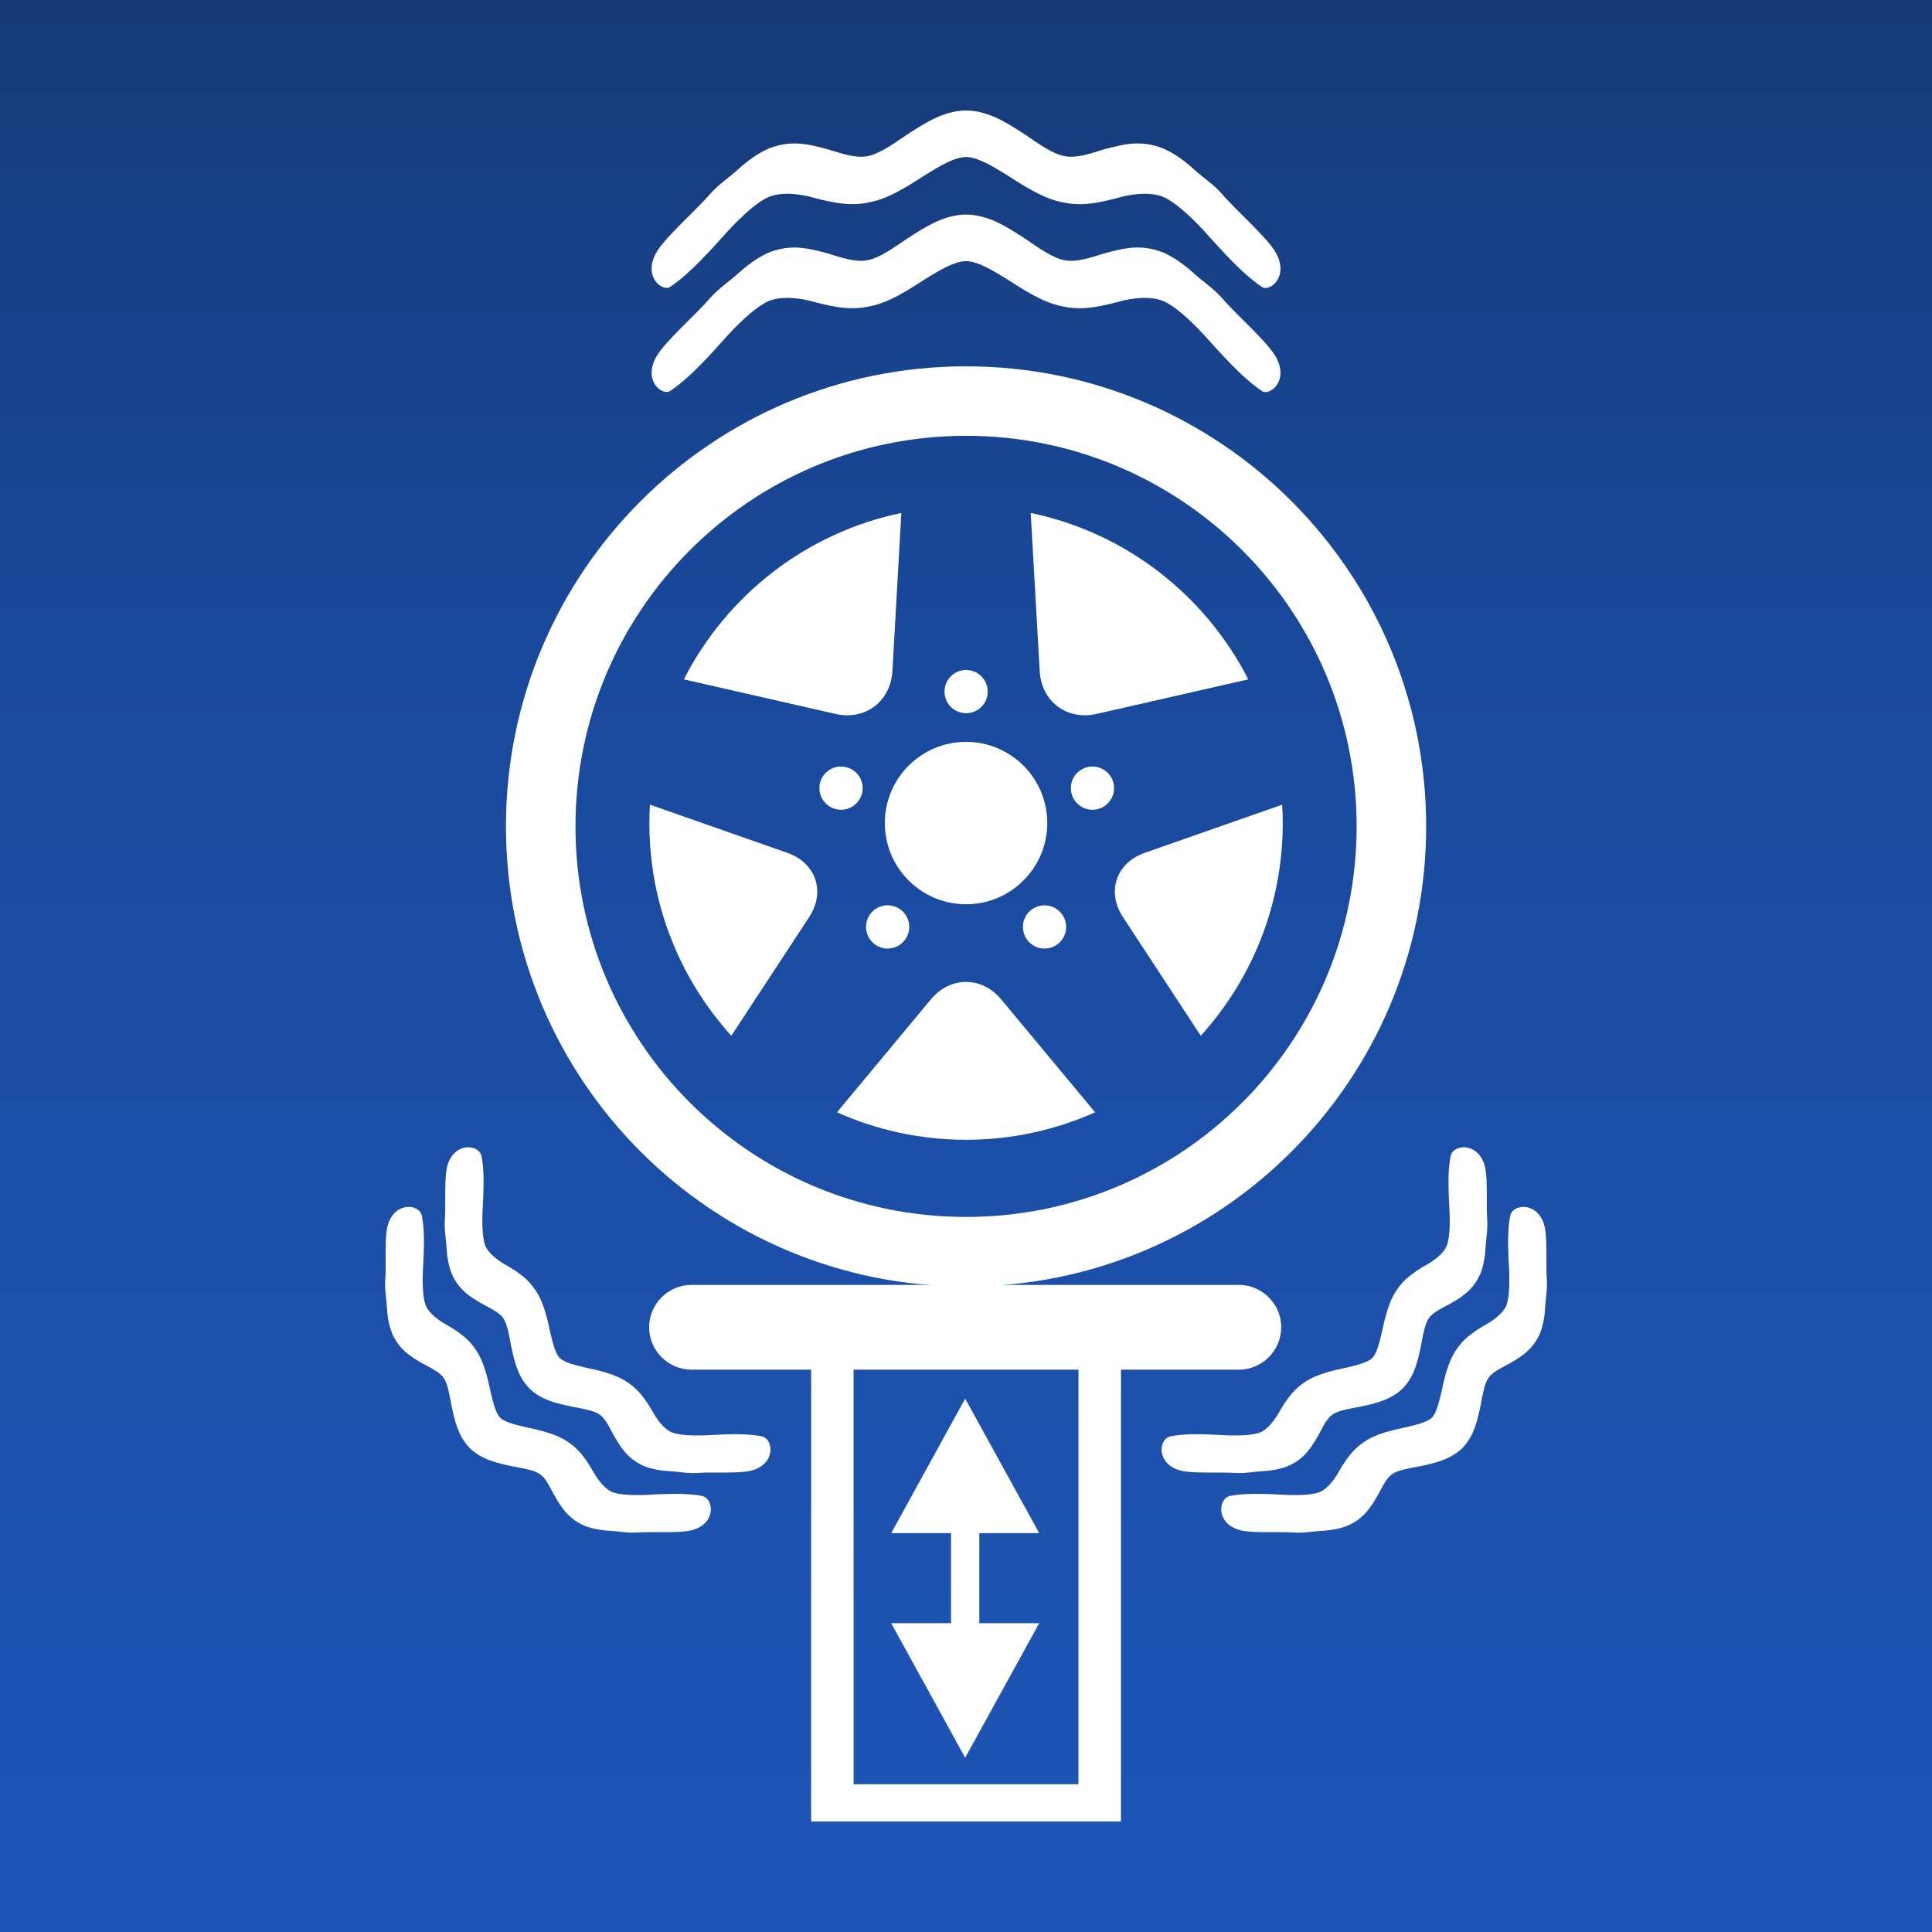
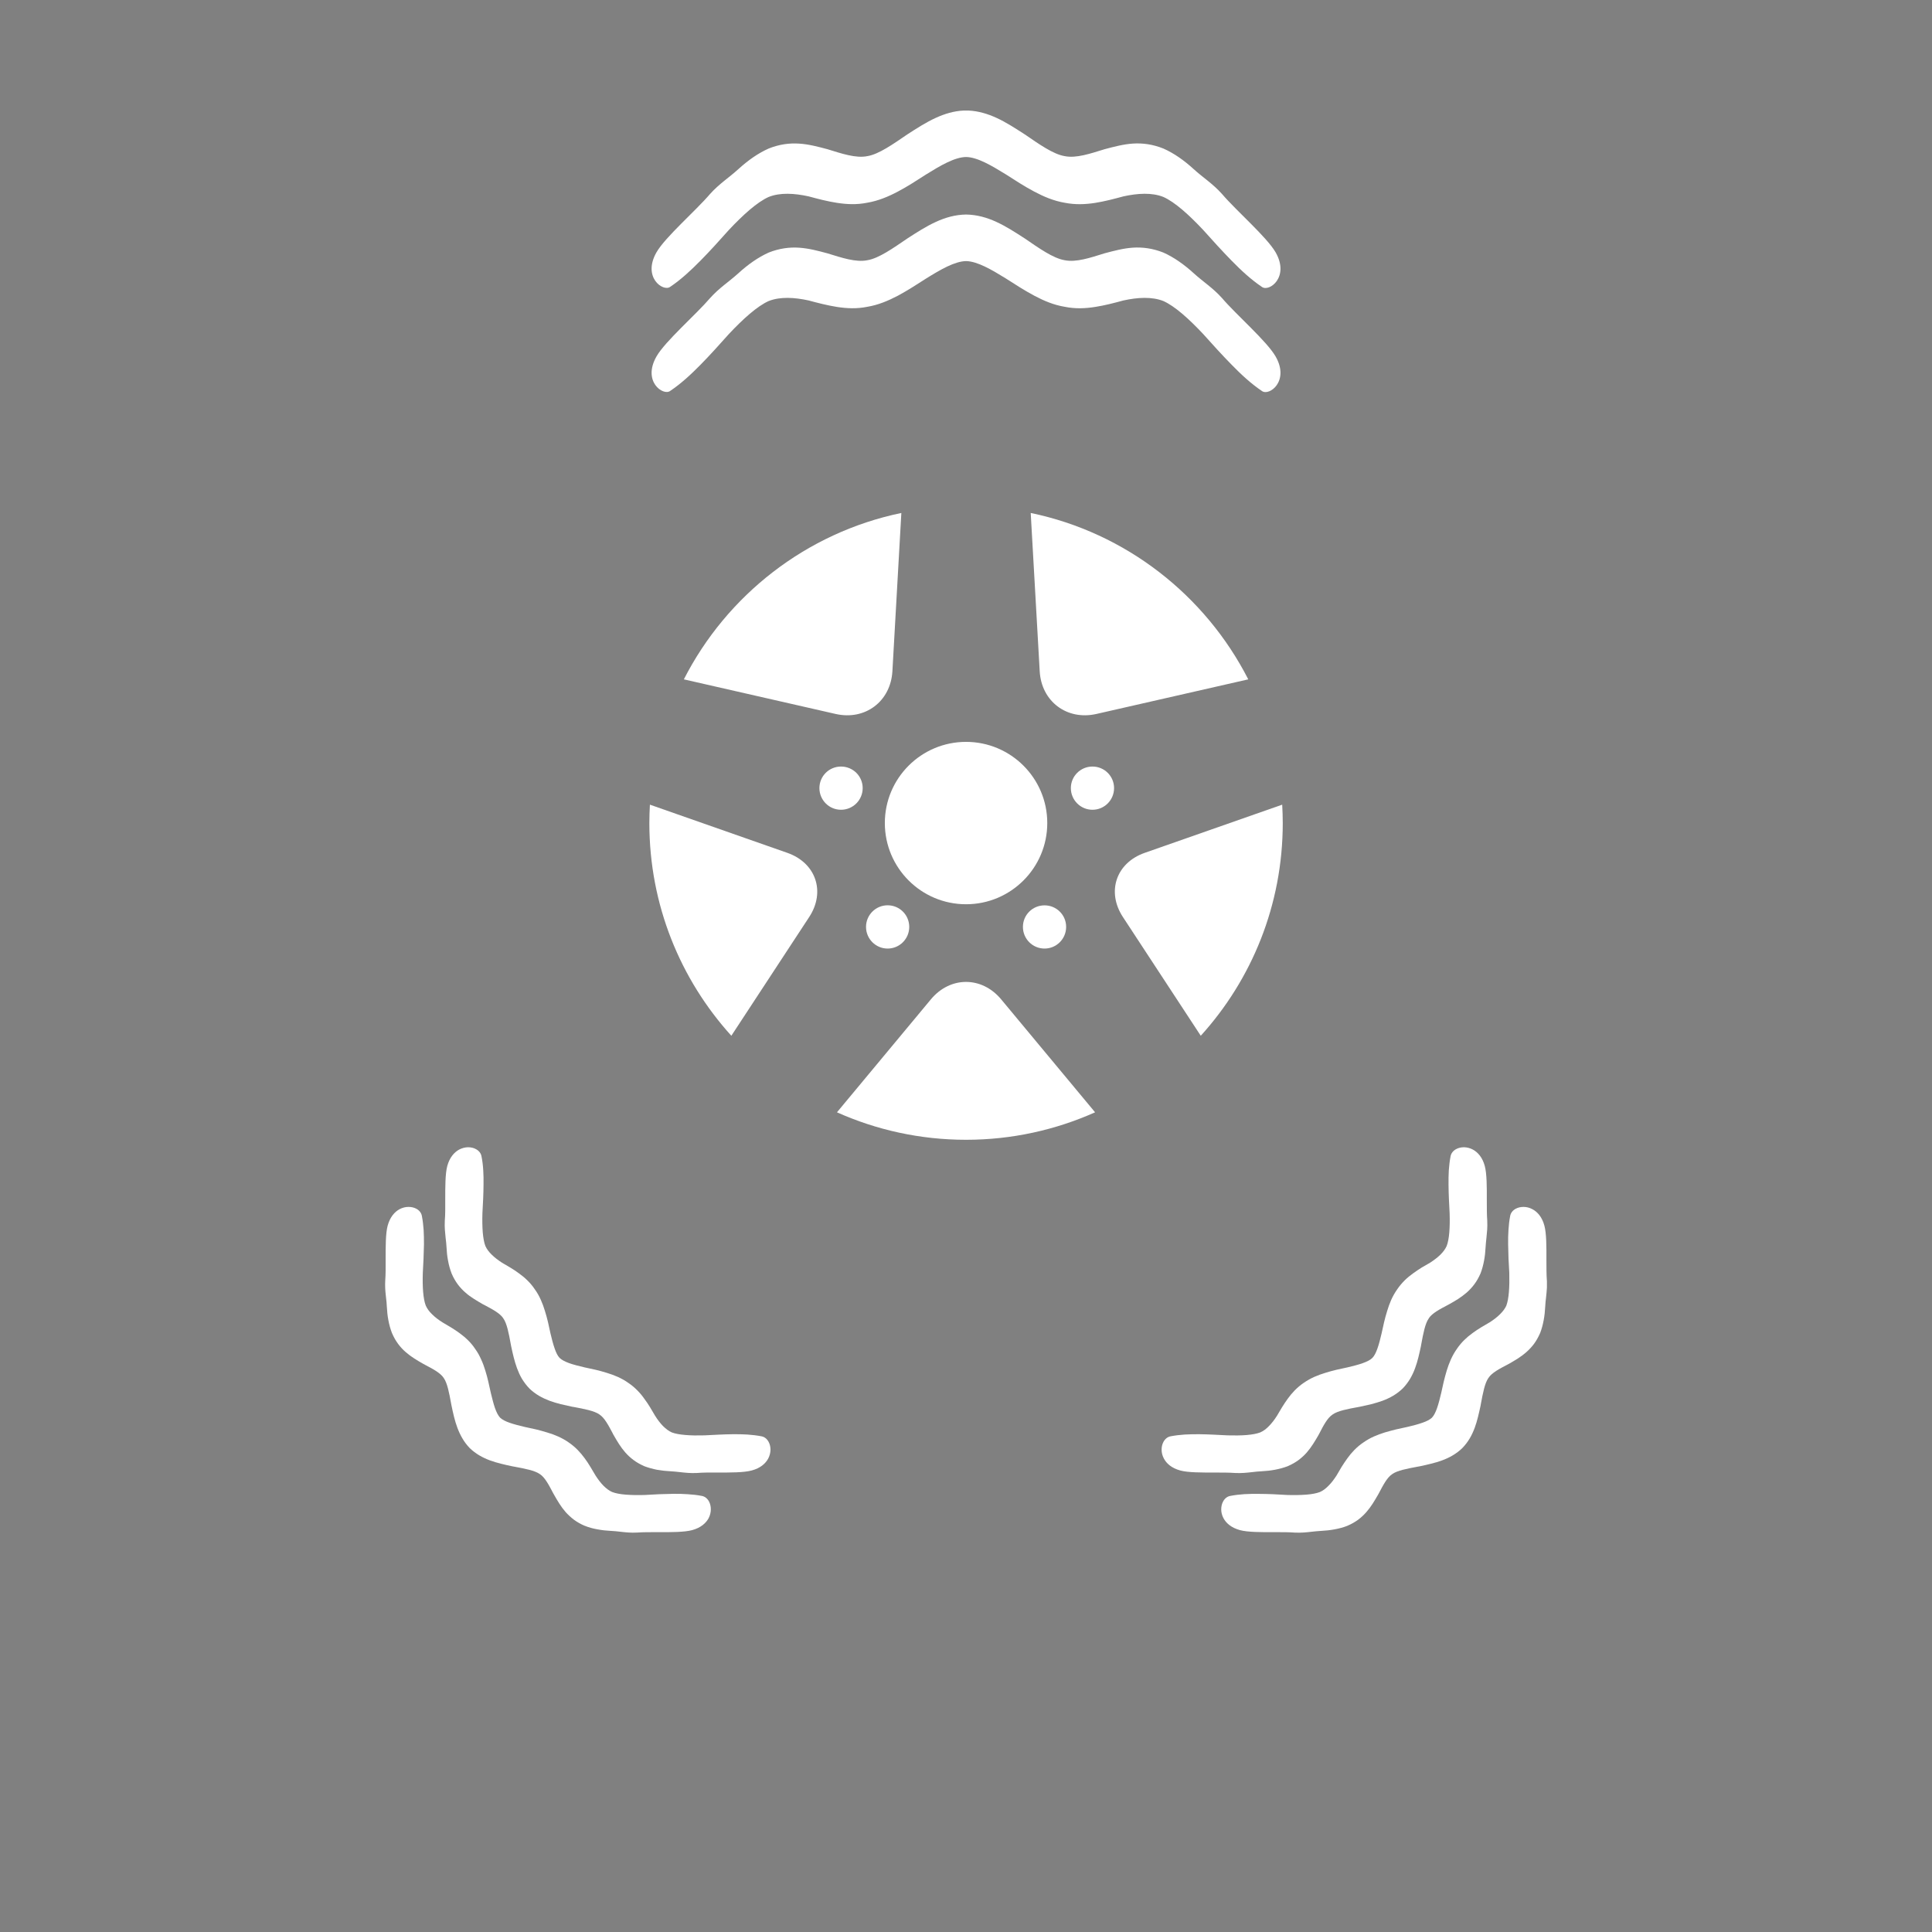
<svg xmlns="http://www.w3.org/2000/svg" xml:space="preserve" width="80px" height="80px" version="1.1" style="shape-rendering:geometricPrecision; text-rendering:geometricPrecision; image-rendering:optimizeQuality; fill-rule:evenodd; clip-rule:evenodd" viewBox="0 0 35230 35230">
  <rect x="0" y="0" width="35230" height="35230" fill="#808080" stroke="none" />
  <defs>
    <style type="text/css">
   
    .fil1 {fill:white}
    .fil0 {fill:url(#id0)}
   
  </style>
    <linearGradient id="id0" gradientUnits="userSpaceOnUse" x1="-0" y1="0" x2="-0" y2="35218.8">
      <stop offset="0" style="stop-opacity:1; stop-color:#163975" />
      <stop offset="0.29" style="stop-opacity:1; stop-color:#194899" />
      <stop offset="1" style="stop-opacity:1; stop-color:#1E56B8" />
    </linearGradient>
  </defs>
  <g id="Ebene_x0020_1">
-     <path class="fil0" d="M0 35230l35230 0 0 -35230 -35230 0 0 35230z" />
    <path class="fil1" d="M16273 12240l163 -2886c-1735,360 -3183,1499 -3966,3034l2768 631c538,122 1003,-228 1035,-779z" />
    <path class="fil1" d="M16186 16508c-217,0 -394,176 -394,394 0,218 177,395 394,395 218,0 394,-177 394,-395 0,-218 -176,-394 -394,-394z" />
    <path class="fil1" d="M19993 13019l2769 -631c-784,-1535 -2232,-2674 -3967,-3034l164 2886c31,551 497,901 1034,779z" />
-     <path class="fil1" d="M17617 13005c217,0 394,-176 394,-393 0,-218 -177,-395 -394,-395 -218,0 -394,177 -394,395 0,217 176,393 394,393z" />
    <path class="fil1" d="M18653 16902c0,218 176,395 394,395 218,0 394,-177 394,-395 0,-218 -176,-393 -394,-393 -218,0 -394,175 -394,393z" />
-     <path class="fil1" d="M17616 16489c817,0 1481,-663 1481,-1481 0,-817 -664,-1480 -1481,-1480 -818,0 -1481,663 -1481,1480 0,818 663,1481 1481,1481z" />
+     <path class="fil1" d="M17616 16489c817,0 1481,-663 1481,-1481 0,-817 -664,-1480 -1481,-1480 -818,0 -1481,663 -1481,1480 0,818 663,1481 1481,1481" />
    <path class="fil1" d="M19921 13978c-217,0 -394,175 -394,393 0,218 177,395 394,395 218,0 394,-177 394,-395 0,-218 -176,-393 -394,-393z" />
    <path class="fil1" d="M23381 14673l-2508 879c-521,183 -699,710 -396,1171l1419 2164c929,-1025 1495,-2385 1495,-3879 0,-112 -4,-224 -10,-335z" />
-     <path class="fil1" d="M17616 6680c-4634,0 -8390,3756 -8390,8389 0,4634 3756,8390 8390,8390 4633,0 8390,-3756 8390,-8390 0,-4633 -3757,-8389 -8390,-8389zm0 15511c-3934,0 -7122,-3188 -7122,-7122 0,-3933 3188,-7122 7122,-7122 3933,0 7122,3189 7122,7122 0,3934 -3189,7122 -7122,7122z" />
    <path class="fil1" d="M16974 18224l-1712 2059c719,321 1515,501 2354,501 838,0 1634,-180 2353,-501l-1712 -2059c-353,-425 -930,-425 -1283,0z" />
    <path class="fil1" d="M14358 15552l-2507 -879c-6,111 -10,223 -10,336 0,1493 566,2852 1495,3878l1419 -2164c303,-461 124,-988 -397,-1171z" />
    <path class="fil1" d="M15731 14371c0,-218 -177,-393 -395,-393 -218,0 -394,175 -394,393 0,218 176,395 394,395 218,0 395,-177 395,-395z" />
    <path class="fil1" d="M7069 22350c43,-158 127,-252 218,-301 53,-28 109,-41 160,-41 54,-1 105,12 144,33 55,29 92,76 102,132 16,83 26,169 32,256 5,85 6,172 6,262 -2,88 -4,175 -8,260l-13 260c-4,123 -3,242 6,349 9,99 23,184 47,245 24,57 64,111 115,160 54,54 119,103 190,148l2 1c103,60 207,120 308,194 52,38 104,80 153,128 49,48 95,102 135,163 43,59 79,125 109,193 30,64 54,132 75,201 22,70 40,138 55,204l45 202c24,98 48,196 76,277 26,74 57,136 93,175 39,37 101,68 176,94 81,28 179,53 277,76l202 44c66,17 134,34 203,56 69,20 137,45 202,74 68,31 133,66 193,109 61,42 115,88 162,136 48,49 90,100 128,152 37,50 72,103 105,158 36,58 65,108 94,158 44,68 92,132 144,185 50,49 102,90 158,114 62,24 148,40 248,48 106,8 226,10 348,6l260 -14c85,-3 172,-6 260,-7 89,-1 178,1 262,7 88,5 174,15 257,31 56,10 102,48 131,102 21,40 34,91 33,144 0,52 -13,108 -41,162 -49,89 -142,173 -300,216 -141,38 -388,38 -623,37 -138,0 -272,-1 -375,7l-2 0c-117,7 -213,-4 -310,-15 -55,-6 -111,-13 -167,-15 -85,-4 -167,-13 -247,-28 -81,-14 -159,-35 -233,-65l-4 -1c-73,-31 -138,-69 -194,-110 -57,-43 -107,-90 -152,-140 -85,-97 -147,-204 -208,-311l-22 -39c-74,-141 -146,-280 -237,-340l-3 -2c-92,-66 -277,-100 -463,-135l-39 -7c-69,-15 -138,-29 -205,-47 -68,-17 -136,-36 -203,-61 -67,-25 -132,-55 -193,-91 -62,-37 -120,-80 -174,-132l-3 -3c-52,-54 -96,-113 -132,-175 -36,-60 -66,-126 -91,-192 -49,-130 -79,-269 -108,-408l-7 -36c-34,-188 -69,-374 -135,-466l-2 -3c-61,-91 -200,-164 -341,-238l-35 -19c-54,-31 -108,-62 -158,-95 -54,-34 -106,-72 -156,-116 -51,-44 -98,-94 -140,-151 -41,-56 -79,-121 -110,-194l-2 -4c-28,-74 -50,-152 -65,-233 -15,-79 -24,-163 -28,-247 -2,-56 -8,-112 -15,-167 -8,-72 -16,-145 -16,-226l0 -5 0 -5 0 -5 0 -5 0 -5c0,-19 0,-39 2,-59l0 -2c8,-104 8,-239 7,-377 0,-235 -1,-481 37,-621z" />
    <path class="fil1" d="M8156 21262c43,-157 127,-251 218,-300 53,-28 109,-41 161,-42 53,0 104,12 143,34 55,29 92,75 102,131 17,83 27,170 32,257 5,84 7,172 5,261 -1,175 -10,345 -20,516l0 4c-4,124 -2,243 6,350 9,101 24,186 48,248 24,55 65,109 115,157 53,53 119,103 189,148l153 90c53,32 105,66 157,105 53,38 104,79 153,128 49,48 95,102 136,164 43,59 79,124 109,192 29,64 53,131 74,201 22,70 40,137 56,204l44 201c24,99 48,197 77,278 25,74 55,137 92,174 40,38 102,68 175,95 82,29 180,52 278,76l202 44c66,16 135,34 204,56 69,21 136,45 201,74 68,31 133,67 193,110 61,41 115,87 162,135 49,49 91,100 128,153 37,49 72,102 106,157 29,49 60,101 91,154 44,70 93,135 146,189 50,49 102,90 158,114 61,24 148,39 248,47 107,10 226,10 348,7l260 -13c85,-4 172,-7 260,-8 89,0 178,0 262,6 88,6 174,16 257,32 56,10 102,47 131,102 22,40 34,90 34,144 -1,52 -14,108 -42,161 -49,90 -142,174 -300,216 -141,39 -388,38 -623,38 -138,-1 -272,-1 -375,8l-2 0c-117,6 -214,-5 -311,-16 -55,-6 -110,-12 -166,-15 -85,-4 -167,-13 -247,-27 -81,-16 -159,-37 -233,-65l-4 -2c-73,-32 -138,-69 -194,-111 -57,-42 -107,-89 -151,-139 -86,-98 -149,-206 -211,-314 -7,-8 -14,-26 -19,-36 -75,-141 -147,-280 -239,-340l-2 -2c-92,-66 -278,-101 -465,-136l-37 -6c-68,-15 -137,-30 -204,-46 -70,-18 -138,-38 -204,-62 -66,-25 -131,-55 -193,-91 -62,-37 -121,-81 -175,-133l-1 -2c-53,-54 -96,-113 -134,-174 -36,-61 -65,-126 -90,-193 -48,-131 -78,-266 -107,-402l-8 -42c-34,-187 -69,-373 -135,-465l-2 -4c-61,-91 -200,-164 -341,-239l-35 -18c-54,-31 -108,-63 -158,-95 -54,-34 -107,-72 -156,-116 -51,-44 -98,-94 -140,-151 -41,-56 -79,-121 -110,-194l-2 -5c-28,-74 -50,-151 -64,-232 -16,-80 -24,-163 -28,-248 -3,-56 -9,-111 -16,-166 -10,-97 -21,-193 -15,-309l0 -4c9,-103 9,-238 8,-377 0,-234 -1,-480 37,-621z" />
    <path class="fil1" d="M27944 22050c91,48 176,142 218,300 38,140 38,386 37,621 0,139 0,273 8,377l0 2 1 8 0 123c-3,63 -10,121 -16,180 -6,54 -13,110 -15,166 -4,84 -13,167 -28,247 -15,81 -36,159 -64,233l-2 4c-32,73 -69,138 -110,194 -43,57 -90,107 -140,151 -50,44 -103,82 -156,117 -50,32 -104,63 -159,95l-34 18c-142,74 -281,147 -341,239l-2 3c-66,92 -101,279 -136,466l-7 40c-30,136 -59,273 -107,403 -25,67 -55,132 -91,193 -37,62 -81,120 -133,174l-2 2c-54,53 -113,96 -175,133 -60,36 -125,66 -193,91 -65,24 -133,44 -203,61 -67,18 -136,32 -205,47l-39 7c-186,35 -371,69 -462,135l-3 2c-91,60 -164,200 -238,341 -5,10 -14,27 -20,36 -62,107 -124,214 -210,312 -44,51 -94,98 -151,141 -57,41 -121,79 -195,110l-4 2c-73,29 -151,49 -232,64 -80,15 -163,24 -247,28 -56,3 -112,9 -167,15 -97,11 -193,22 -310,16l-3 0c-103,-9 -237,-8 -374,-8 -235,1 -482,1 -623,-37 -158,-43 -252,-127 -300,-216 -29,-54 -42,-110 -42,-162 0,-53 12,-105 34,-144 29,-54 75,-92 131,-102 83,-16 169,-26 256,-32 85,-5 173,-6 262,-5 89,0 175,3 261,6l259 14c123,4 242,2 348,-6 101,-8 187,-24 249,-48 55,-24 108,-64 157,-115 54,-53 102,-118 147,-188 30,-53 61,-106 91,-155 33,-52 68,-105 105,-156 38,-53 80,-104 128,-153 49,-49 103,-96 165,-137 61,-43 125,-79 190,-108 65,-29 133,-54 202,-75 70,-21 137,-38 204,-55l201 -44c99,-23 197,-48 278,-77 74,-25 136,-56 175,-93 37,-39 67,-101 93,-175 28,-81 53,-179 76,-277l45 -202c16,-66 34,-134 55,-204 21,-69 46,-136 75,-202 31,-67 66,-132 109,-192 41,-61 87,-115 135,-163 48,-47 100,-90 153,-128 102,-75 208,-136 314,-197 69,-44 133,-93 186,-146 50,-49 90,-101 115,-156 23,-62 39,-149 47,-249 9,-107 10,-226 7,-348l-14 -261c-3,-85 -6,-172 -7,-260 -1,-90 0,-177 6,-261 5,-87 15,-174 31,-257 10,-56 48,-103 102,-132 40,-21 90,-34 144,-33 51,0 107,13 160,42z" />
    <path class="fil1" d="M26857 20962c91,49 176,143 218,300 38,141 38,387 37,622 0,138 0,273 8,376l0 3c6,117 -5,213 -15,311 -6,54 -12,110 -15,165 -4,85 -13,168 -28,248 -15,81 -36,159 -64,233l-2 4c-32,73 -69,138 -111,194 -42,57 -89,107 -139,151 -50,43 -102,81 -156,117 -48,31 -104,63 -159,94l-35 19c-141,74 -280,147 -341,238l-1 4c-67,91 -101,277 -136,464l-8 45c-29,135 -58,270 -106,399 -24,67 -55,132 -91,194 -37,61 -81,120 -133,174l-2 2c-54,52 -113,96 -175,133 -61,36 -126,66 -193,91 -67,24 -135,44 -203,62 -68,16 -136,31 -205,46l-37 7c-187,34 -373,69 -464,135l-3 2c-92,60 -165,199 -238,341l-21 39c-62,106 -124,212 -209,310 -44,50 -94,97 -151,139 -57,42 -121,79 -195,111l-4 2c-74,28 -152,49 -232,64 -80,15 -163,24 -247,28 -56,2 -112,9 -166,15 -98,11 -195,22 -312,16l-2 0c-103,-8 -237,-8 -375,-8 -235,0 -482,1 -622,-37 -159,-43 -252,-127 -300,-217 -29,-53 -42,-109 -42,-161 -1,-54 12,-104 33,-143 29,-55 76,-93 131,-103 83,-16 170,-26 258,-32 83,-5 172,-6 261,-6 89,1 176,4 261,8l259 13c123,3 241,3 348,-6 101,-9 187,-24 248,-48 56,-24 109,-64 158,-115 53,-53 102,-118 146,-187 31,-54 62,-107 92,-155 33,-53 67,-105 105,-157 38,-53 80,-104 128,-153 49,-49 102,-95 164,-137 61,-42 125,-78 191,-108 65,-29 133,-53 202,-74 69,-22 137,-40 204,-56l201 -44c98,-24 196,-47 277,-77 74,-26 137,-56 175,-94 38,-37 68,-100 94,-174 29,-81 53,-179 76,-277l45 -202c16,-65 33,-133 56,-204 20,-68 44,-135 73,-201 30,-67 66,-131 109,-192 41,-61 87,-115 136,-164 49,-49 101,-90 153,-128 55,-40 106,-74 157,-106l157 -91c69,-45 133,-93 186,-145 50,-50 90,-103 114,-158 24,-62 40,-148 48,-248 9,-107 10,-226 6,-348l-13 -261c-3,-85 -7,-171 -7,-261 -1,-88 0,-177 5,-260 6,-88 16,-174 32,-257 10,-57 48,-103 102,-132 40,-22 90,-34 144,-34 51,1 107,14 160,42z" />
    <path class="fil1" d="M23260 4600c260,452 -116,730 -249,632 -196,-132 -379,-301 -554,-480 -176,-180 -347,-369 -517,-559 -259,-276 -519,-510 -727,-602 -209,-83 -468,-67 -728,-10 -170,46 -340,91 -516,119 -176,27 -360,36 -555,-3 -196,-33 -379,-110 -554,-203 -176,-93 -347,-204 -518,-314 -258,-159 -518,-314 -726,-317 -209,3 -469,157 -727,317 -171,110 -341,221 -516,313 -177,94 -361,170 -556,203 -195,40 -378,30 -554,3 -176,-27 -347,-72 -517,-118 -260,-57 -519,-73 -728,10 -208,92 -468,326 -727,602 -169,189 -339,379 -515,557 -176,179 -360,350 -556,481 -127,94 -511,-174 -248,-632 159,-276 718,-759 975,-1061 170,-189 341,-294 517,-454 175,-159 359,-290 554,-376 195,-78 380,-101 556,-89 175,11 346,57 515,102 260,80 519,169 728,126 208,-34 468,-219 728,-396 170,-110 342,-221 517,-301 162,-74 329,-125 507,-134l95 0c177,9 345,59 506,133 176,80 346,192 516,301 260,178 520,363 728,397 209,43 468,-46 728,-126 170,-45 341,-91 517,-103 175,-11 358,12 554,90 195,86 380,217 555,377 176,160 346,263 516,453 258,303 816,785 976,1062z" />
    <path class="fil1" d="M23260 6499c260,451 -116,729 -249,631 -196,-132 -379,-301 -554,-481 -176,-179 -347,-368 -517,-558 -259,-276 -519,-510 -727,-602 -209,-82 -468,-67 -728,-10 -170,46 -340,91 -516,118 -176,28 -360,37 -555,-3 -196,-32 -379,-109 -554,-202 -176,-94 -347,-204 -518,-314 -258,-159 -518,-313 -726,-317 -209,4 -469,157 -727,317 -171,110 -341,220 -516,314 -177,93 -361,170 -556,202 -195,40 -378,30 -554,3 -176,-28 -347,-72 -517,-118 -260,-57 -519,-72 -728,10 -208,92 -468,326 -727,602 -169,189 -339,379 -515,558 -176,179 -360,349 -556,480 -127,94 -511,-173 -248,-631 159,-277 718,-760 975,-1061 170,-190 341,-295 517,-454 175,-160 359,-290 554,-378 195,-77 380,-100 556,-88 175,12 346,57 515,103 260,80 519,168 728,125 208,-34 468,-219 728,-396 170,-110 342,-221 517,-301 176,-82 359,-133 554,-136 196,3 379,54 554,135 176,81 346,191 516,301 260,178 520,363 728,397 209,43 468,-45 728,-126 170,-45 341,-91 517,-103 175,-11 358,12 554,89 195,87 380,219 555,378 176,160 346,264 516,453 258,303 816,785 976,1063z" />
-     <path class="fil1" d="M20441 24976l0 8239 -5650 0 0 -8239 -2180 0c-426,0 -774,-348 -774,-773 0,-426 348,-773 774,-773l9979 0c425,0 773,347 773,773 0,425 -348,773 -773,773l-2149 0zm-775 0l-4101 0 0 7560 4101 0 0 -7560z" />
-     <path class="fil1" d="M18950 27957l-1350 -2453 -1349 2453 1091 0 0 1642 -1091 0 1349 2453 1350 -2453 -1092 0 0 -1642 1092 0z" />
  </g>
</svg>